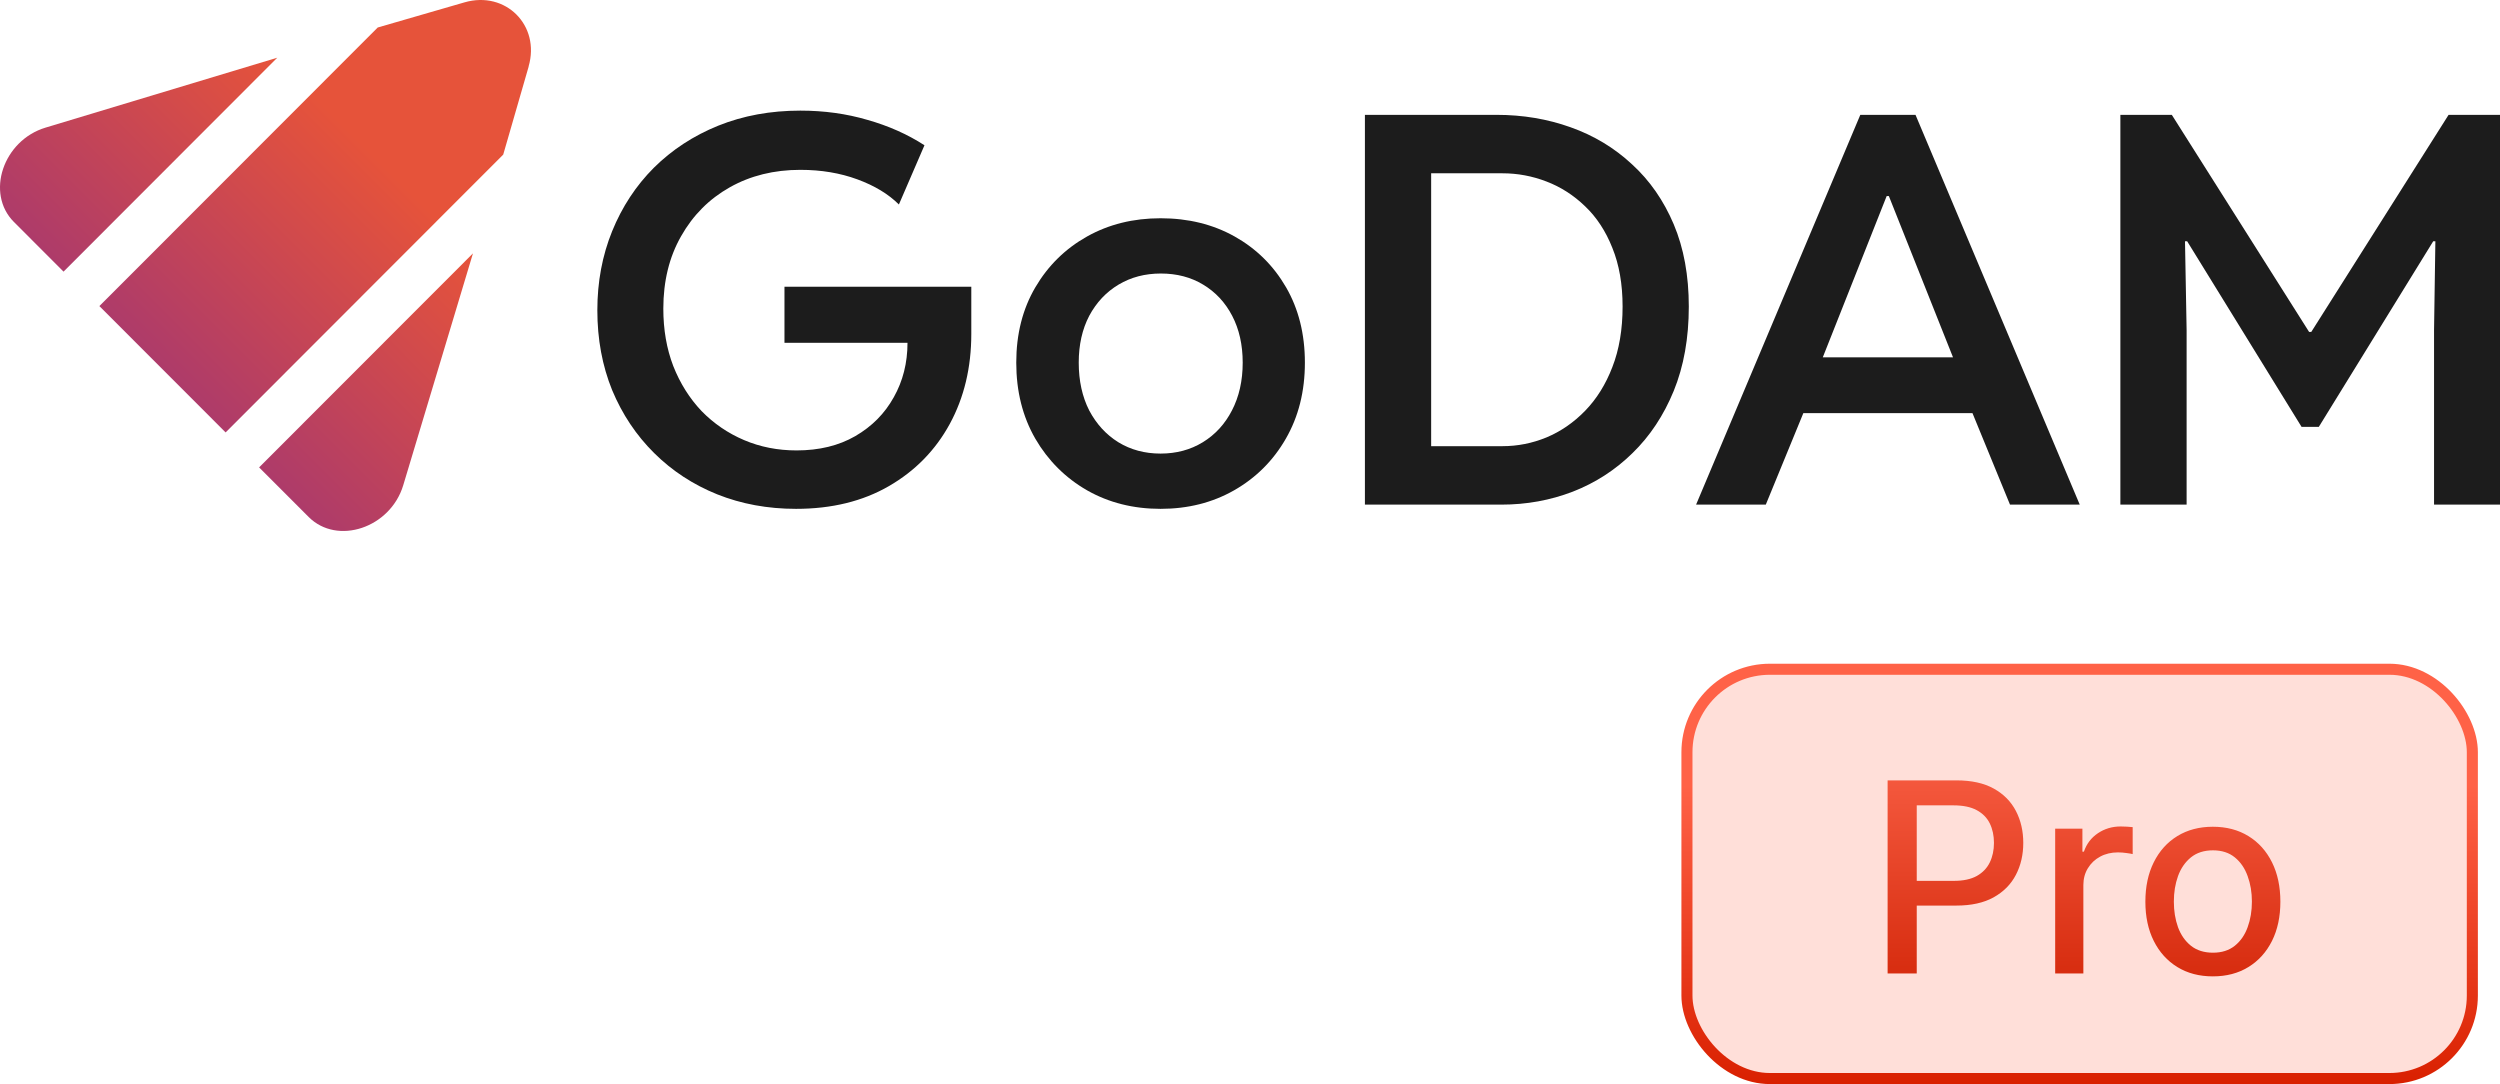
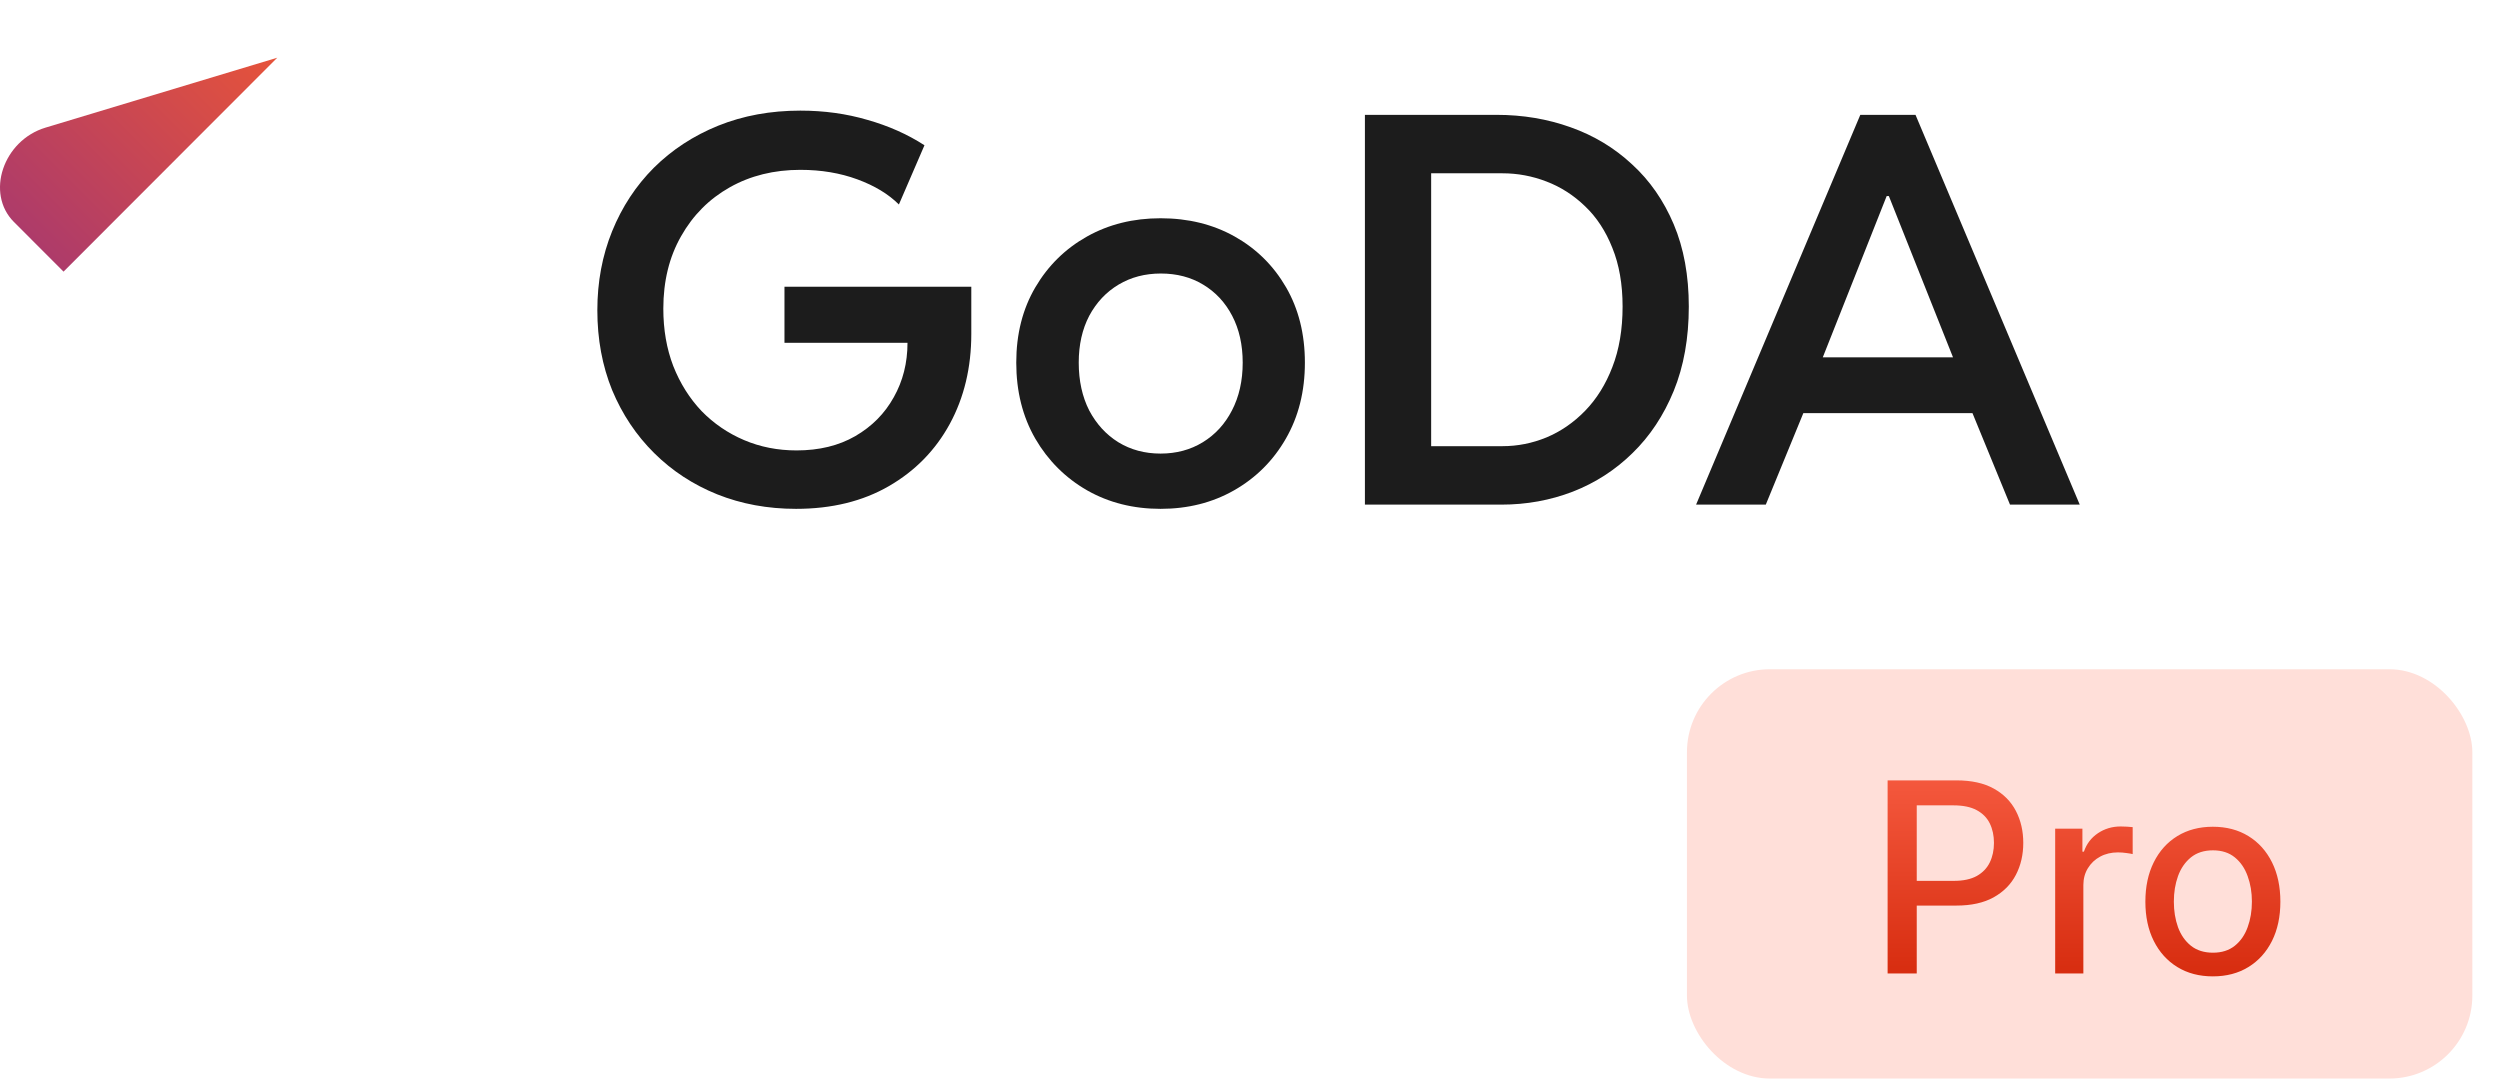
<svg xmlns="http://www.w3.org/2000/svg" width="113" height="49" viewBox="0 0 113 49" fill="none">
  <path d="M12.537 2.604L2.872 12.278L0.63 10.034C-0.662 8.741 0.14 6.345 2.062 5.767L12.54 2.606L12.537 2.604Z" fill="url(#paint0_linear_5583_109184)" />
-   <path d="M23.896 3.006L22.746 6.987L10.198 19.546L4.492 13.835L17.073 1.243L20.998 0.106C22.854 -0.43 24.432 1.148 23.893 3.003L23.896 3.006Z" fill="url(#paint1_linear_5583_109184)" />
-   <path d="M21.378 11.452L18.226 21.935C17.645 23.861 15.247 24.664 13.951 23.367L11.712 21.126L21.378 11.452Z" fill="url(#paint2_linear_5583_109184)" />
  <path d="M35.981 23C34.699 23 33.511 22.781 32.415 22.343C31.328 21.904 30.379 21.283 29.568 20.478C28.756 19.673 28.124 18.725 27.669 17.634C27.223 16.534 27 15.331 27 14.024C27 12.741 27.223 11.55 27.669 10.45C28.116 9.351 28.744 8.394 29.555 7.582C30.375 6.769 31.344 6.135 32.464 5.681C33.592 5.227 34.829 5 36.176 5C37.246 5 38.257 5.139 39.206 5.418C40.163 5.689 41.023 6.072 41.786 6.566L40.63 9.243C40.159 8.773 39.534 8.394 38.755 8.108C37.977 7.821 37.117 7.677 36.176 7.677C34.983 7.677 33.92 7.94 32.987 8.466C32.054 8.992 31.32 9.729 30.785 10.677C30.249 11.617 29.982 12.709 29.982 13.952C29.982 14.9 30.132 15.765 30.432 16.546C30.74 17.327 31.166 18.004 31.709 18.578C32.261 19.143 32.902 19.582 33.632 19.892C34.362 20.203 35.153 20.359 36.005 20.359C37.028 20.359 37.912 20.143 38.658 19.713C39.413 19.275 39.993 18.689 40.398 17.956C40.812 17.223 41.019 16.402 41.019 15.494H35.458V12.96H43.903V15.088C43.903 16.61 43.579 17.968 42.929 19.163C42.281 20.351 41.364 21.287 40.179 21.972C38.995 22.657 37.595 23 35.981 23Z" fill="#1C1C1C" />
  <path d="M52.458 23C51.225 23 50.117 22.721 49.136 22.163C48.154 21.598 47.375 20.821 46.799 19.833C46.223 18.837 45.935 17.689 45.935 16.39C45.935 15.1 46.223 13.964 46.799 12.984C47.375 12.004 48.154 11.239 49.136 10.689C50.117 10.139 51.225 9.865 52.458 9.865C53.707 9.865 54.823 10.139 55.805 10.689C56.786 11.239 57.561 12.004 58.129 12.984C58.697 13.964 58.981 15.1 58.981 16.39C58.981 17.689 58.693 18.837 58.117 19.833C57.549 20.821 56.77 21.598 55.78 22.163C54.799 22.721 53.691 23 52.458 23ZM52.458 20.502C53.172 20.502 53.809 20.331 54.369 19.988C54.928 19.645 55.367 19.167 55.683 18.554C56.007 17.932 56.17 17.211 56.17 16.39C56.17 15.586 56.011 14.88 55.695 14.275C55.379 13.669 54.941 13.199 54.381 12.864C53.829 12.53 53.192 12.363 52.47 12.363C51.756 12.363 51.119 12.53 50.56 12.864C50 13.199 49.558 13.669 49.233 14.275C48.917 14.88 48.759 15.586 48.759 16.39C48.759 17.211 48.917 17.932 49.233 18.554C49.558 19.167 49.996 19.645 50.547 19.988C51.107 20.331 51.744 20.502 52.458 20.502Z" fill="#1C1C1C" />
  <path d="M61.694 22.809V5.191H67.645C68.83 5.191 69.945 5.378 70.992 5.753C72.046 6.127 72.971 6.685 73.766 7.426C74.57 8.159 75.198 9.064 75.653 10.139C76.107 11.215 76.334 12.454 76.334 13.857C76.334 15.283 76.107 16.554 75.653 17.669C75.198 18.777 74.578 19.713 73.791 20.478C73.012 21.243 72.111 21.825 71.089 22.223C70.075 22.613 69 22.809 67.864 22.809H61.694ZM64.688 20.167H67.913C68.594 20.167 69.256 20.036 69.897 19.773C70.546 19.502 71.13 19.1 71.649 18.566C72.168 18.032 72.578 17.375 72.878 16.594C73.186 15.805 73.341 14.892 73.341 13.857C73.341 12.845 73.186 11.96 72.878 11.203C72.578 10.446 72.168 9.821 71.649 9.327C71.13 8.825 70.546 8.45 69.897 8.203C69.256 7.956 68.594 7.833 67.913 7.833H64.688V20.167Z" fill="#1C1C1C" />
  <path d="M76.663 22.809L84.086 5.191H86.581L94.004 22.809H90.852L88.832 17.884L88.528 16.785L85.376 8.861H85.278L82.139 16.785L81.835 17.884L79.814 22.809H76.663ZM80.435 18.673V16.151H90.219V18.673H80.435Z" fill="#1C1C1C" />
-   <path d="M95.841 22.809V5.191H98.166L104.372 15.004H104.469L110.676 5.191H113V22.809H110.019V14.92L110.079 10.904H109.982L104.81 19.295H104.031L98.859 10.904H98.762L98.835 14.92V22.809H95.841Z" fill="#1C1C1C" />
  <rect x="76.25" y="30.25" width="35.5" height="18.5" rx="3.75" fill="#FFDFD9" />
-   <rect x="76.25" y="30.25" width="35.5" height="18.5" rx="3.75" stroke="url(#paint3_linear_5583_109184)" stroke-width="0.5" />
  <path d="M85.32 44V35.273H88.431C89.11 35.273 89.672 35.396 90.118 35.644C90.564 35.891 90.898 36.229 91.12 36.658C91.341 37.084 91.452 37.564 91.452 38.098C91.452 38.635 91.34 39.118 91.116 39.547C90.894 39.973 90.559 40.311 90.11 40.561C89.664 40.808 89.103 40.932 88.427 40.932H86.287V39.815H88.307C88.736 39.815 89.084 39.742 89.351 39.594C89.618 39.443 89.814 39.239 89.939 38.98C90.064 38.722 90.127 38.428 90.127 38.098C90.127 37.769 90.064 37.476 89.939 37.22C89.814 36.965 89.617 36.764 89.347 36.619C89.08 36.474 88.728 36.402 88.29 36.402H86.637V44H85.32ZM92.894 44V37.455H94.125V38.494H94.193C94.313 38.142 94.523 37.865 94.824 37.663C95.128 37.459 95.472 37.356 95.855 37.356C95.935 37.356 96.029 37.359 96.136 37.365C96.247 37.371 96.334 37.378 96.397 37.386V38.605C96.345 38.591 96.254 38.575 96.124 38.558C95.993 38.538 95.862 38.528 95.732 38.528C95.431 38.528 95.162 38.592 94.926 38.72C94.693 38.845 94.509 39.02 94.372 39.244C94.236 39.466 94.168 39.719 94.168 40.003V44H92.894ZM100.022 44.132C99.408 44.132 98.873 43.992 98.415 43.71C97.958 43.429 97.603 43.035 97.35 42.53C97.097 42.024 96.971 41.433 96.971 40.757C96.971 40.078 97.097 39.484 97.35 38.976C97.603 38.467 97.958 38.072 98.415 37.791C98.873 37.51 99.408 37.369 100.022 37.369C100.635 37.369 101.171 37.51 101.628 37.791C102.086 38.072 102.441 38.467 102.694 38.976C102.947 39.484 103.073 40.078 103.073 40.757C103.073 41.433 102.947 42.024 102.694 42.53C102.441 43.035 102.086 43.429 101.628 43.71C101.171 43.992 100.635 44.132 100.022 44.132ZM100.026 43.062C100.424 43.062 100.753 42.957 101.015 42.747C101.276 42.537 101.469 42.257 101.594 41.908C101.722 41.558 101.786 41.173 101.786 40.753C101.786 40.335 101.722 39.952 101.594 39.602C101.469 39.25 101.276 38.967 101.015 38.754C100.753 38.541 100.424 38.435 100.026 38.435C99.626 38.435 99.293 38.541 99.029 38.754C98.768 38.967 98.573 39.25 98.445 39.602C98.32 39.952 98.258 40.335 98.258 40.753C98.258 41.173 98.32 41.558 98.445 41.908C98.573 42.257 98.768 42.537 99.029 42.747C99.293 42.957 99.626 43.062 100.026 43.062Z" fill="url(#paint4_linear_5583_109184)" />
  <defs>
    <linearGradient id="paint0_linear_5583_109184" x1="13.248" y1="23.497" x2="23.339" y2="13.415" gradientUnits="userSpaceOnUse">
      <stop stop-color="#AB3A6C" />
      <stop offset="1" stop-color="#E6533A" />
    </linearGradient>
    <linearGradient id="paint1_linear_5583_109184" x1="13.248" y1="23.497" x2="23.339" y2="13.415" gradientUnits="userSpaceOnUse">
      <stop stop-color="#AB3A6C" />
      <stop offset="1" stop-color="#E6533A" />
    </linearGradient>
    <linearGradient id="paint2_linear_5583_109184" x1="13.248" y1="23.497" x2="23.339" y2="13.415" gradientUnits="userSpaceOnUse">
      <stop stop-color="#AB3A6C" />
      <stop offset="1" stop-color="#E6533A" />
    </linearGradient>
    <linearGradient id="paint3_linear_5583_109184" x1="94" y1="35.5" x2="94" y2="49" gradientUnits="userSpaceOnUse">
      <stop stop-color="#FF6247" />
      <stop offset="1" stop-color="#D92000" />
    </linearGradient>
    <linearGradient id="paint4_linear_5583_109184" x1="94" y1="32" x2="94" y2="47" gradientUnits="userSpaceOnUse">
      <stop stop-color="#FF684E" />
      <stop offset="1" stop-color="#CD1E00" />
    </linearGradient>
  </defs>
</svg>